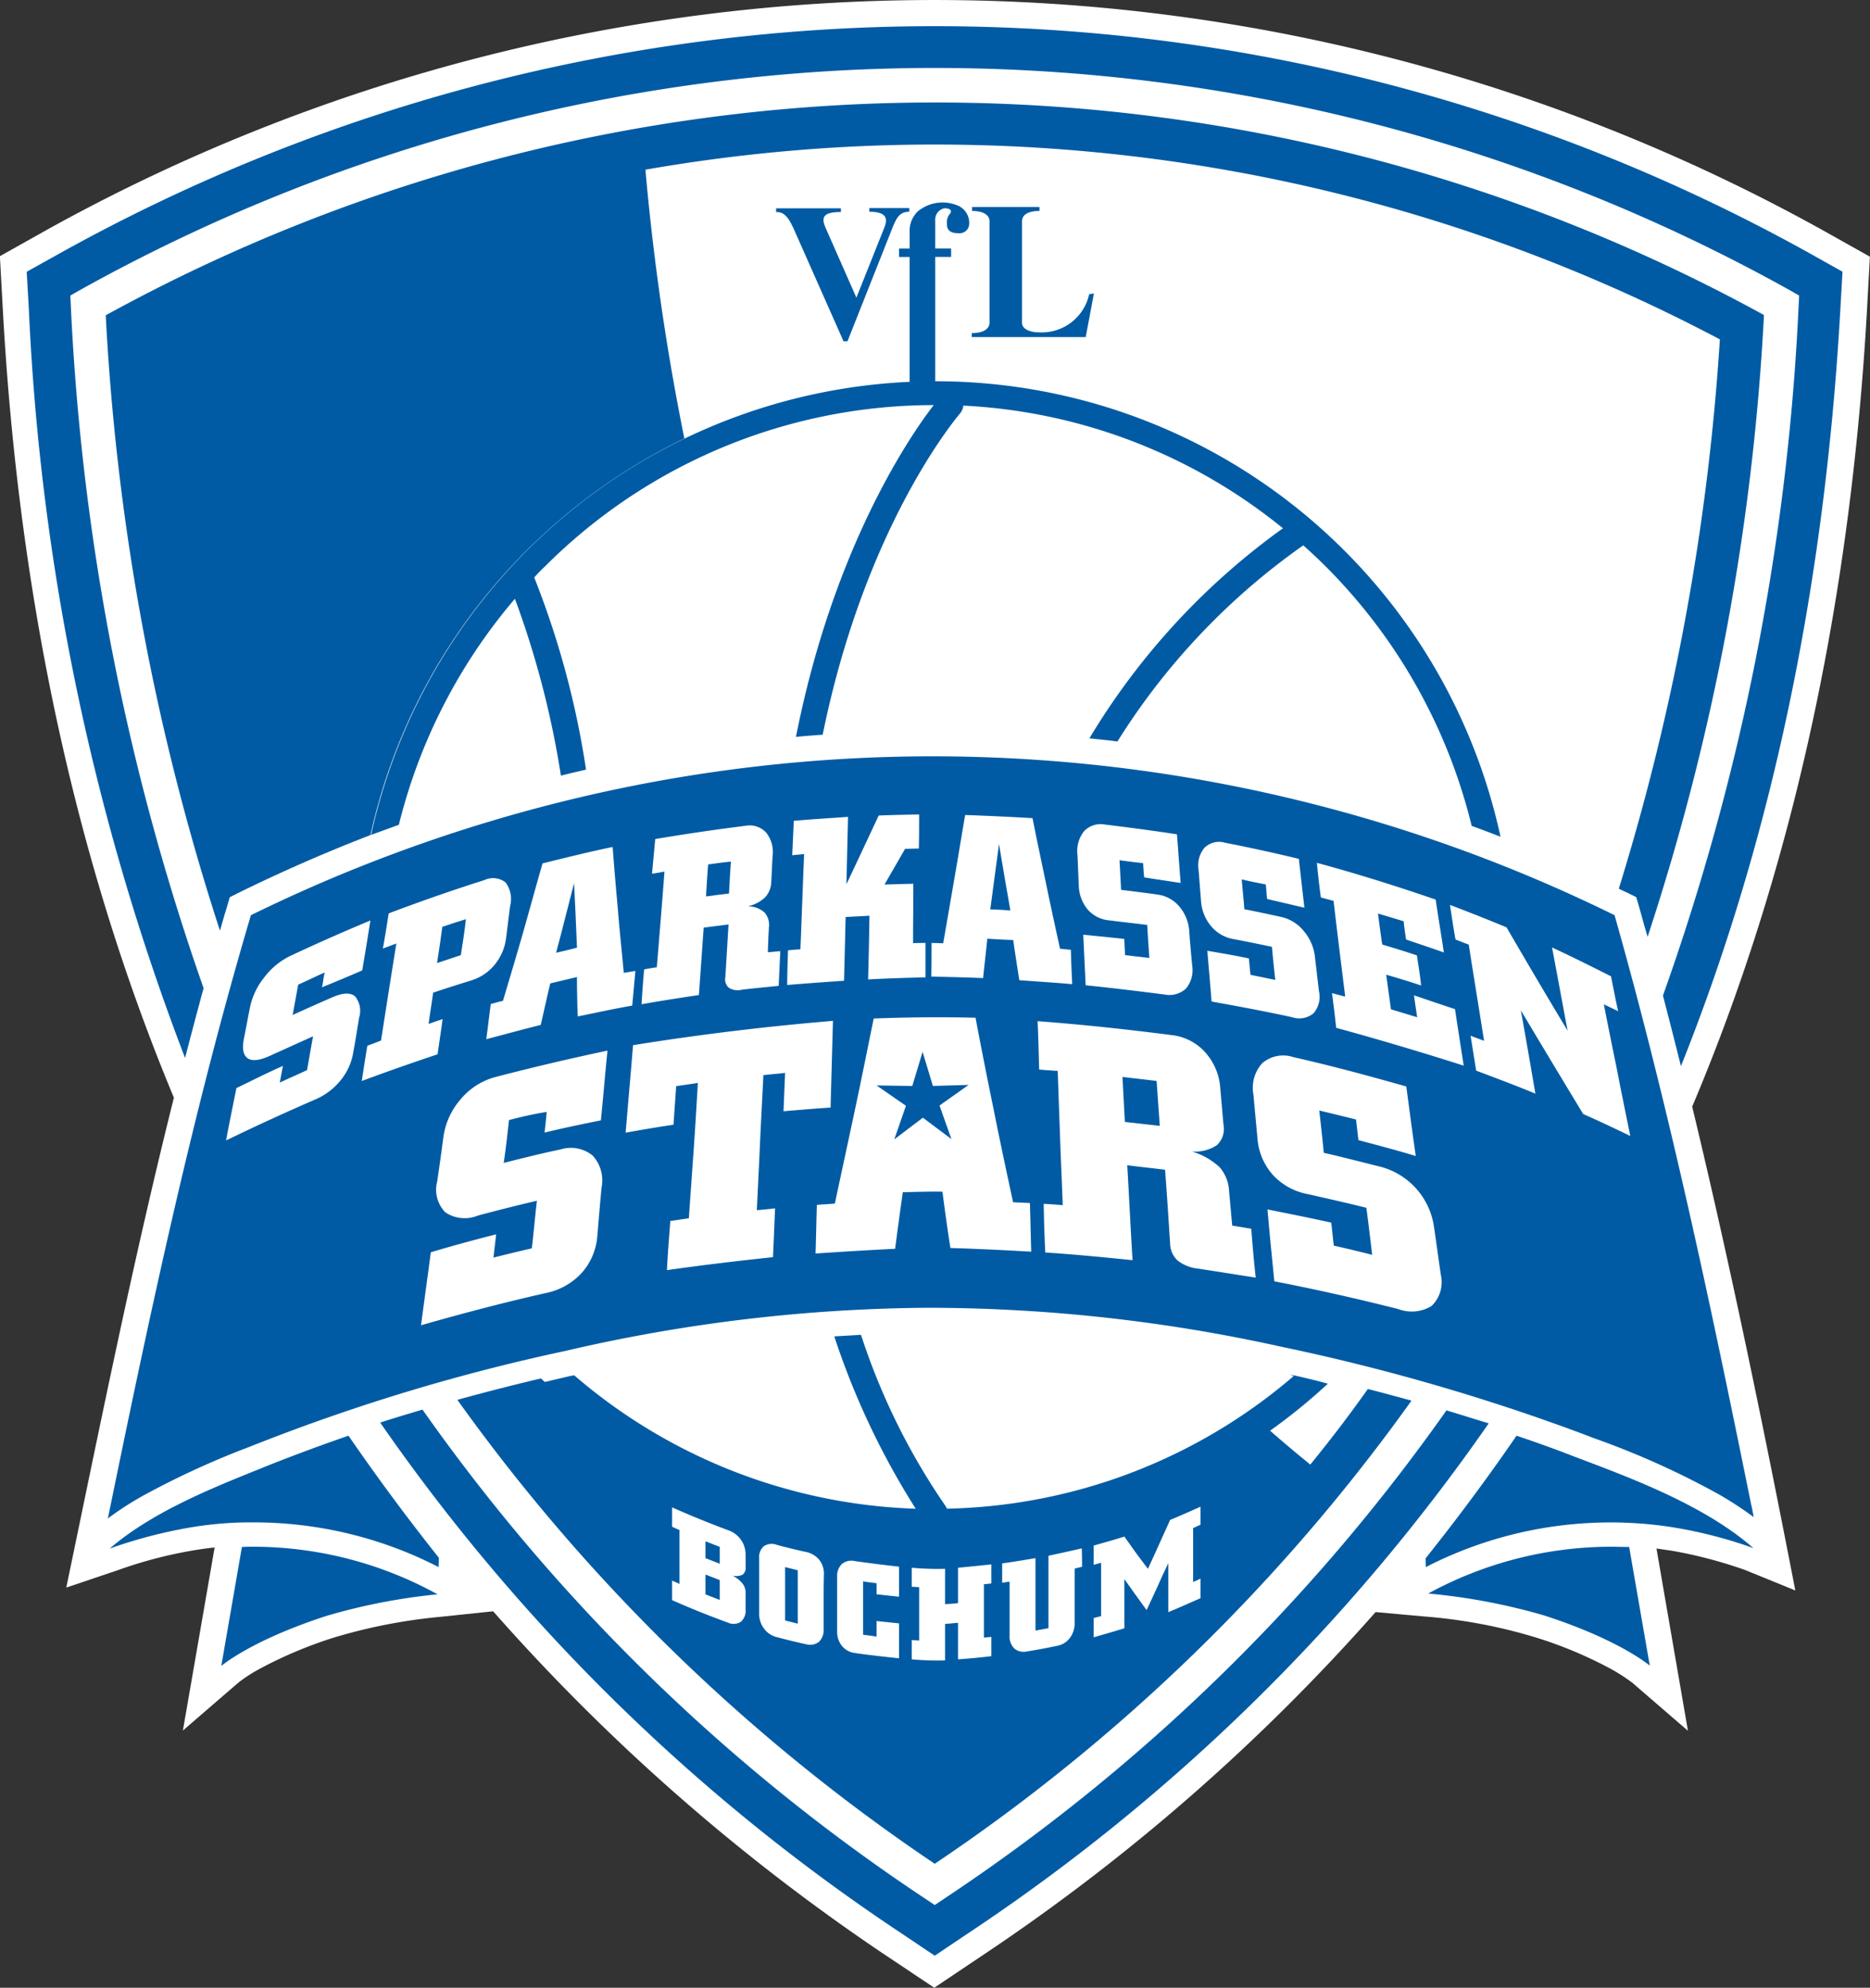
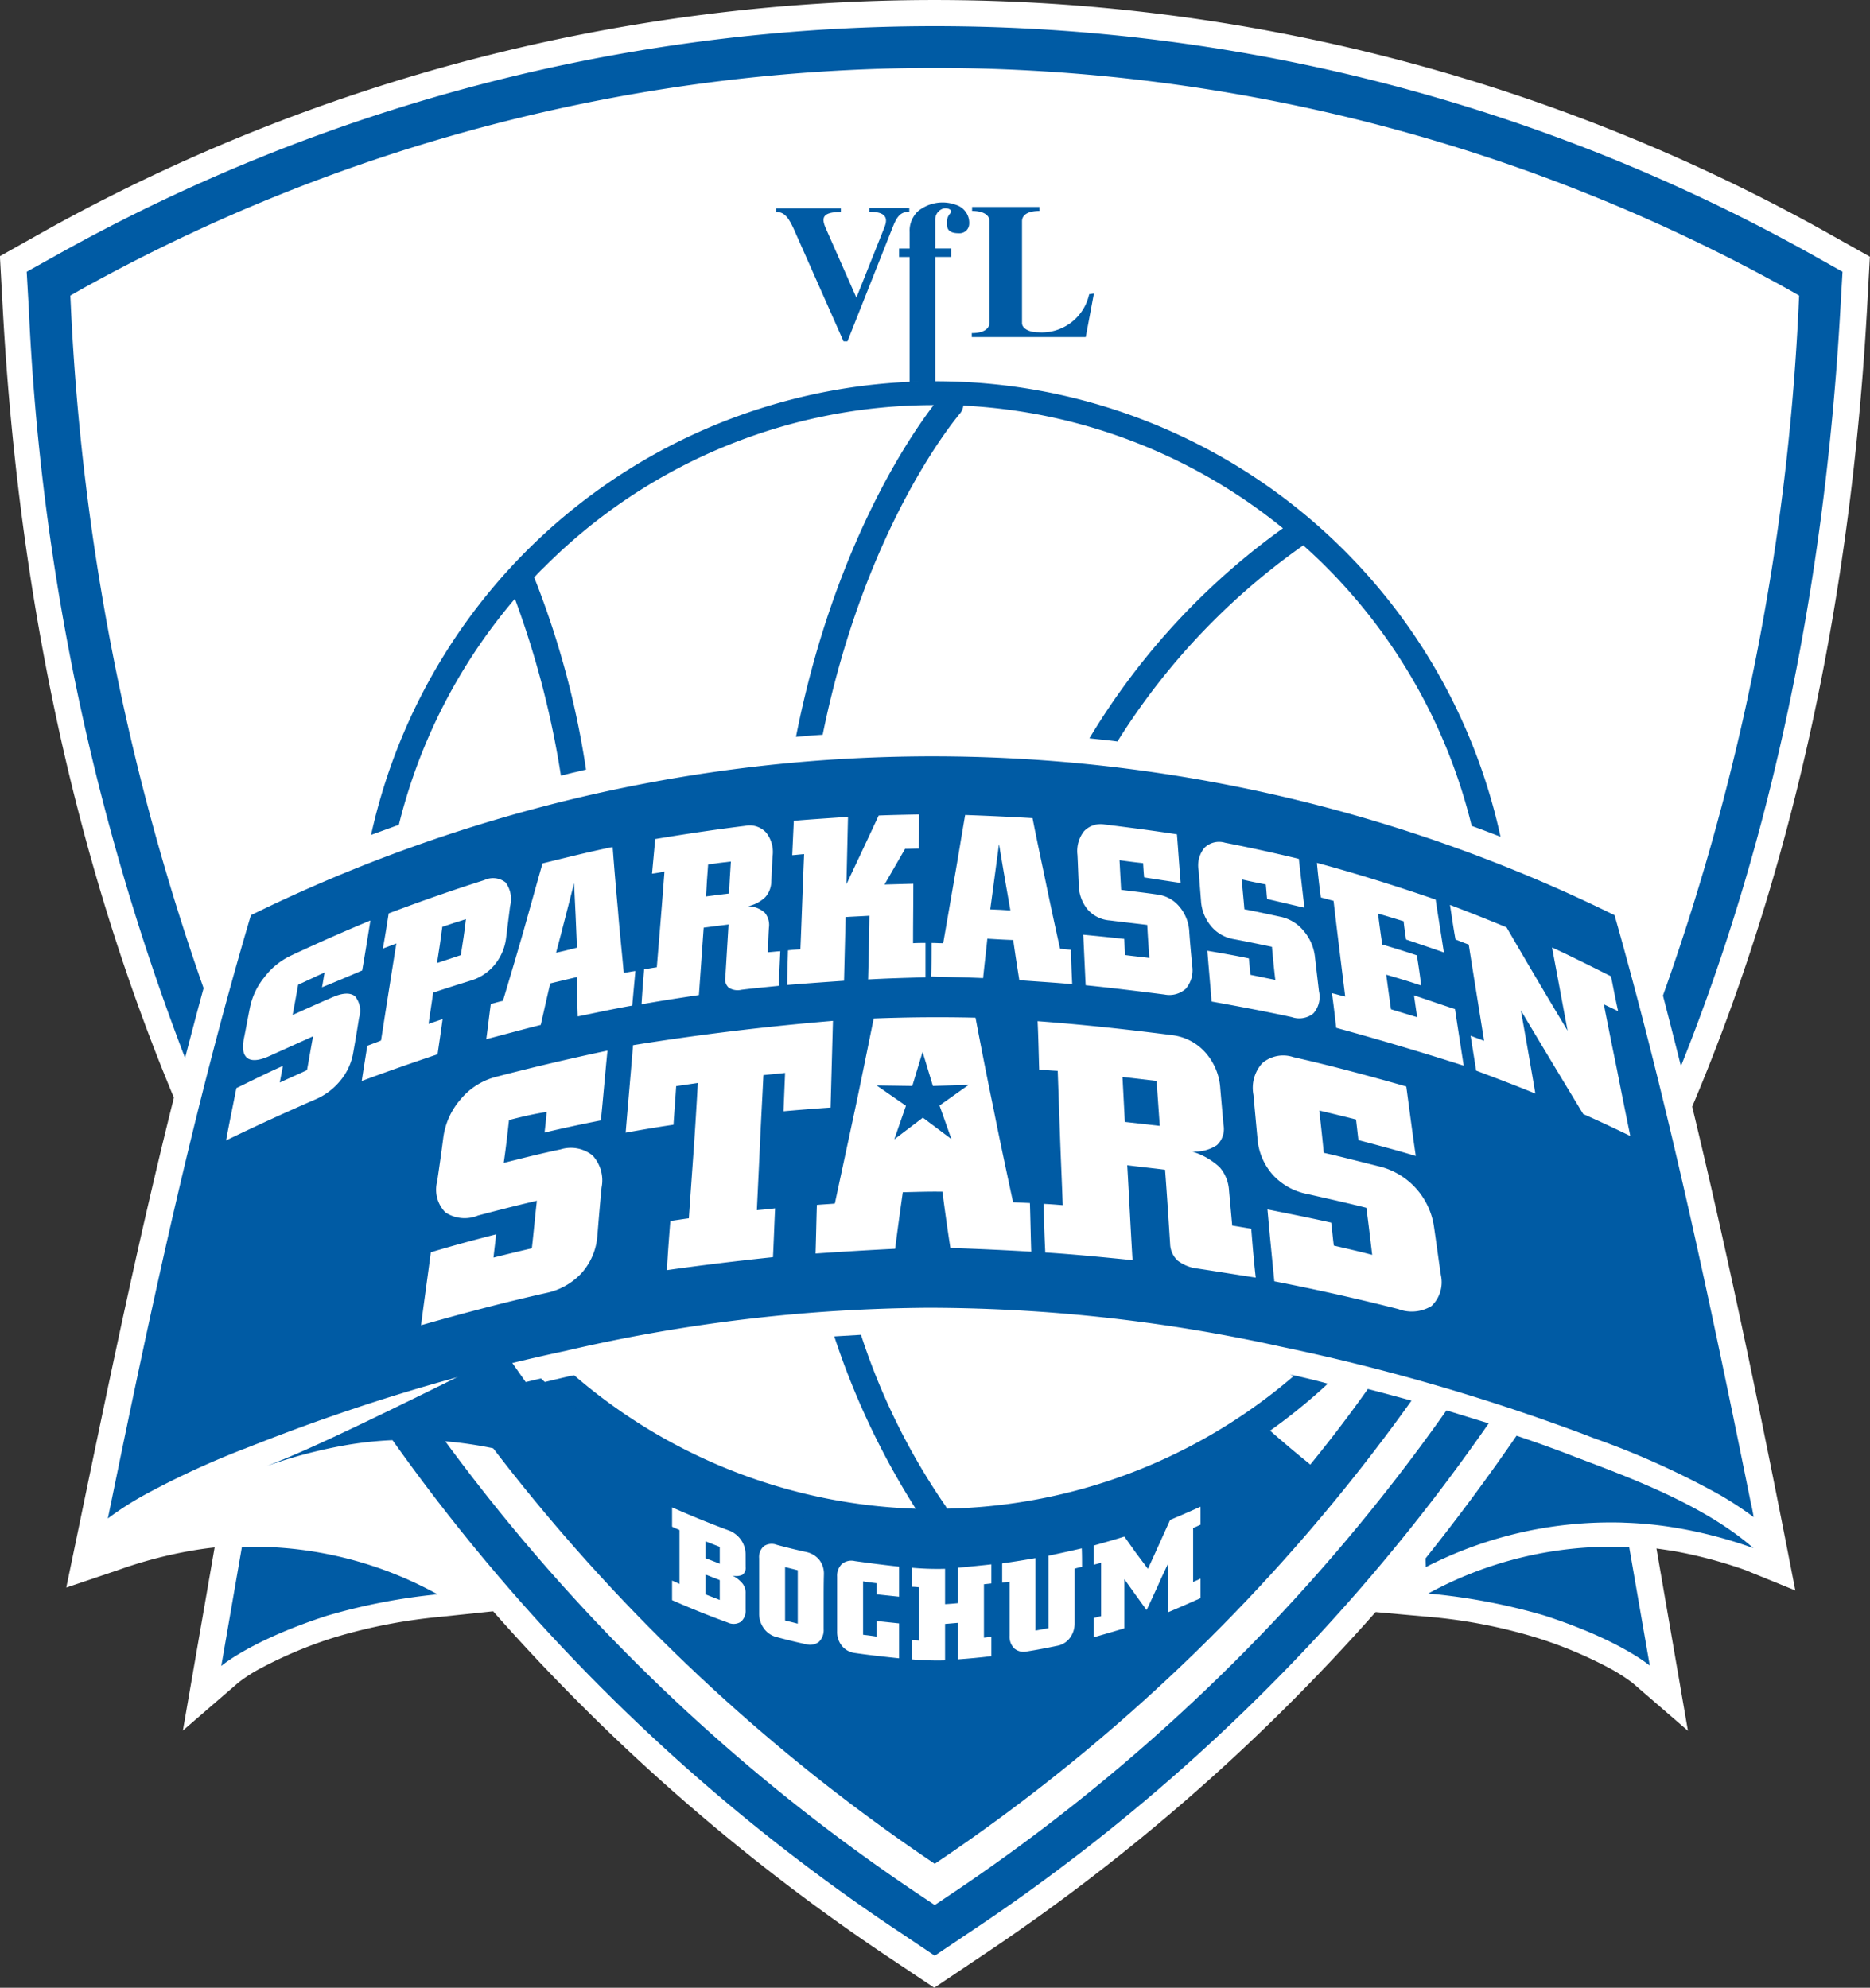
<svg xmlns="http://www.w3.org/2000/svg" id="vfl-sparkassen_stars" width="111" height="118" viewBox="0 0 111 118">
  <rect x="0" y="0" width="111" height="118" fill="#333333" stroke="none" />
  <g id="Gruppe_288" data-name="Gruppe 288" transform="translate(0 0)">
    <path id="Pfad_153" data-name="Pfad 153" d="M358.372,103.053l-3.139.329A32.23,32.23,0,0,0,349,104.588a25.412,25.412,0,0,0-4.426,1.848,8.971,8.971,0,0,0-1.318.846l-3.3,2.85,1.884-10.868c-.455.047-.895.11-1.35.188a26.128,26.128,0,0,0-4.348,1.143l-3.108,1.049c2.025-9.725,3.971-19.434,6.388-29.081-6.184-14.83-9.276-30.788-10.155-46.793l-.173-3.163,2.763-1.55a108.553,108.553,0,0,1,105.475.031l2.762,1.55-.173,3.163c-.91,16.177-4.049,32.323-10.375,47.294,2.292,9.521,4.254,19.106,6.121,28.721l-3-1.222a26.957,26.957,0,0,0-4.285-1.128c-.314-.047-.628-.094-.957-.141l1.868,10.821-3.3-2.85a10.476,10.476,0,0,0-1.318-.846,24.915,24.915,0,0,0-4.426-1.848,30.959,30.959,0,0,0-6.545-1.237l-2.951-.266a119.667,119.667,0,0,1-23.371,20.405l-2.825,1.895-2.841-1.895A120.723,120.723,0,0,1,358.372,103.053Z" transform="translate(-329.1 -7.4)" fill="#fff" fill-rule="evenodd" />
  </g>
  <g id="Gruppe_295" data-name="Gruppe 295" transform="translate(1.585 1.554)">
    <g id="Gruppe_291" data-name="Gruppe 291" transform="translate(4.818 10.464)">
      <path id="Pfad_154" data-name="Pfad 154" d="M696.6,93.186v.235h6.764l.486-2.589-.282.047a2.881,2.881,0,0,1-3.013,2.26c-.565,0-.973-.235-.973-.549V86.547c0-.408.408-.612,1.036-.612V85.7h-4v.235c.628,0,1.036.22,1.036.612v6.026C697.636,92.982,697.228,93.186,696.6,93.186Z" transform="translate(-645.32 -85.43)" fill="#005ba4" fill-rule="evenodd" />
      <path id="Pfad_155" data-name="Pfad 155" d="M626.445,86.335v-.22H622.6v.22c.345,0,.643.11,1.02.942l2.982,6.732h.235l2.668-6.732c.251-.643.455-.957,1-.957V86.1h-2.37v.22c.957,0,1.13.345.895.926l-1.664,4.174-1.82-4.127C625.268,86.665,625.362,86.335,626.445,86.335Z" transform="translate(-582.935 -85.767)" fill="#005ba4" fill-rule="evenodd" />
      <path id="Pfad_156" data-name="Pfad 156" d="M669.712,94.655c.5-.016,1-.031,1.506-.031h.031V87.216h.942v-.5h-.942V85.035a.679.679,0,0,1,.471-.69.541.541,0,0,1,.392.047c.11.078.063.157.031.235a.765.765,0,0,0-.2.6c-.016.455.267.581.706.581a.569.569,0,0,0,.612-.518,1.116,1.116,0,0,0-.769-1.161,2.3,2.3,0,0,0-2.056.22,1.268,1.268,0,0,0-.439.424,1.562,1.562,0,0,0-.267.973v.973H669.1v.5h.628v7.439Z" transform="translate(-622.137 -83.98)" fill="#005ba4" fill-rule="evenodd" />
-       <path id="Pfad_157" data-name="Pfad 157" d="M379.922,552.3c-2.825,1.146-6.654,2.6-9.322,4.9a28.813,28.813,0,0,1,4.614-1.224,21.646,21.646,0,0,1,3.484-.33h.487a23.967,23.967,0,0,1,10.875,2.621l.063.031.016-.549q-2.825-3.554-5.367-7.25C383.139,551.065,381.522,551.661,379.922,552.3Z" transform="translate(-370.49 -477.289)" fill="#005ba4" fill-rule="evenodd" />
+       <path id="Pfad_157" data-name="Pfad 157" d="M379.922,552.3a28.813,28.813,0,0,1,4.614-1.224,21.646,21.646,0,0,1,3.484-.33h.487a23.967,23.967,0,0,1,10.875,2.621l.063.031.016-.549q-2.825-3.554-5.367-7.25C383.139,551.065,381.522,551.661,379.922,552.3Z" transform="translate(-370.49 -477.289)" fill="#005ba4" fill-rule="evenodd" />
      <path id="Pfad_158" data-name="Pfad 158" d="M414.024,592.516l-1.224,7.062s1.758-1.522,6.277-2.982a35.628,35.628,0,0,1,6.56-1.271,22.7,22.7,0,0,0-10.875-2.825C414.511,592.5,414.275,592.5,414.024,592.516Z" transform="translate(-406.068 -512.698)" fill="#005ba4" fill-rule="evenodd" />
      <path id="Pfad_159" data-name="Pfad 159" d="M880.013,592.5a22.712,22.712,0,0,0-10.813,2.778,36.16,36.16,0,0,1,6.874,1.3c4.52,1.459,6.277,2.982,6.277,2.982l-1.224-7.046C880.75,592.516,880.373,592.5,880.013,592.5Z" transform="translate(-790.826 -512.698)" fill="#005ba4" fill-rule="evenodd" />
      <path id="Pfad_160" data-name="Pfad 160" d="M873.6,550.5q-2.542,3.7-5.4,7.282l.016.518c.157-.078.329-.173.5-.251a23.99,23.99,0,0,1,10.436-2.4c.3,0,.581,0,.879.016a22.658,22.658,0,0,1,3.092.314,26.752,26.752,0,0,1,4.535,1.193c-2.966-2.6-7.438-4.221-10.624-5.43C875.905,551.3,874.76,550.892,873.6,550.5Z" transform="translate(-789.983 -477.289)" fill="#005ba4" fill-rule="evenodd" />
      <path id="Pfad_161" data-name="Pfad 161" d="M663.331,405.3l.612,2.024,2.119-.063-1.726,1.224.706,1.993-1.695-1.271-1.695,1.287.691-1.993-1.742-1.208,2.119.031Z" transform="translate(-614.971 -354.875)" fill="#005ba4" fill-rule="evenodd" />
      <g id="Gruppe_289" data-name="Gruppe 289" transform="translate(0 32.88)">
        <path id="Pfad_162" data-name="Pfad 162" d="M597.575,333.3c-.455.047-.894.11-1.35.173-.047.628-.094,1.271-.125,1.9.455-.063.91-.126,1.365-.173C597.5,334.571,597.528,333.943,597.575,333.3Z" transform="translate(-560.595 -327.054)" fill="#005ba4" fill-rule="evenodd" />
        <path id="Pfad_163" data-name="Pfad 163" d="M540.467,341.5c-.361,1.381-.691,2.746-1.067,4.127.424-.094.816-.188,1.24-.3C540.593,344.058,540.53,342.771,540.467,341.5Z" transform="translate(-512.795 -333.967)" fill="#005ba4" fill-rule="evenodd" />
        <path id="Pfad_164" data-name="Pfad 164" d="M496.111,355.1c-.471.141-.926.3-1.4.455-.094.722-.2,1.444-.314,2.15.471-.157.957-.314,1.412-.471C495.922,356.528,496.032,355.822,496.111,355.1Z" transform="translate(-474.858 -345.433)" fill="#005ba4" fill-rule="evenodd" />
        <path id="Pfad_165" data-name="Pfad 165" d="M753.6,414.8c.047.895.094,1.789.141,2.668l2.072.235c-.063-.894-.126-1.789-.188-2.668Z" transform="translate(-693.374 -395.764)" fill="#005ba4" fill-rule="evenodd" />
        <path id="Pfad_166" data-name="Pfad 166" d="M704.118,326.7c-.173,1.287-.345,2.589-.518,3.876.392.016.8.031,1.193.063C704.557,329.321,704.338,328.018,704.118,326.7Z" transform="translate(-651.222 -321.49)" fill="#005ba4" fill-rule="evenodd" />
        <path id="Pfad_167" data-name="Pfad 167" d="M467.435,337.88c-2.354-11.629-4.85-23.492-8.1-34.948a91.7,91.7,0,0,0-40.464-9.432,91.321,91.321,0,0,0-20.939,2.432,92.468,92.468,0,0,0-19.542,7c-3.39,11.44-5.933,23.336-8.319,34.98-.063.282-.11.549-.173.832a18.718,18.718,0,0,1,2.2-1.412,50.357,50.357,0,0,1,6.247-2.856c.157-.063.3-.125.439-.173a116.18,116.18,0,0,1,18.286-5.508,97.342,97.342,0,0,1,21.441-2.558h.345a97.248,97.248,0,0,1,20.672,2.307,123.148,123.148,0,0,1,17.956,5.194l.612.235a49,49,0,0,1,7.518,3.39,21.51,21.51,0,0,1,1.978,1.3C467.545,338.4,467.5,338.131,467.435,337.88Zm-32.444-38.95a1.239,1.239,0,0,1,1.224-.3c1.444.282,2.9.6,4.379.957.11.973.22,1.946.33,2.9l-2.213-.518c-.031-.282-.047-.565-.078-.863-.487-.094-.957-.188-1.428-.3.047.6.11,1.177.157,1.773.738.141,1.46.3,2.182.455a2.413,2.413,0,0,1,1.35.847,2.84,2.84,0,0,1,.659,1.554c.079.675.157,1.35.235,2.009a1.491,1.491,0,0,1-.33,1.318,1.341,1.341,0,0,1-1.287.22c-1.585-.345-3.186-.643-4.756-.926-.078-1-.173-2.009-.251-3.013.816.141,1.648.282,2.464.455.031.33.063.643.094.973.471.094.957.2,1.475.3-.078-.659-.141-1.3-.2-1.962-.753-.157-1.507-.314-2.26-.455a2.223,2.223,0,0,1-1.35-.769,2.587,2.587,0,0,1-.6-1.507c-.047-.6-.094-1.193-.141-1.8A1.643,1.643,0,0,1,434.991,298.93Zm-7.157-.973a1.353,1.353,0,0,1,1.24-.408c1.413.173,2.857.361,4.285.581.078.973.141,1.93.22,2.888q-1.107-.165-2.166-.33c-.031-.282-.047-.565-.063-.847-.471-.047-.942-.11-1.4-.173.031.581.063,1.177.094,1.758.722.094,1.428.173,2.166.282a2.02,2.02,0,0,1,1.3.722,2.487,2.487,0,0,1,.581,1.491c.047.675.11,1.334.173,2.009a1.7,1.7,0,0,1-.377,1.365,1.466,1.466,0,0,1-1.271.345c-1.57-.2-3.124-.392-4.677-.549-.047-1-.094-2.009-.141-3,.8.078,1.617.157,2.433.251.016.33.031.643.047.957.471.063.957.11,1.444.173-.047-.659-.094-1.3-.126-1.962-.753-.094-1.491-.173-2.213-.267a1.932,1.932,0,0,1-1.318-.643,2.325,2.325,0,0,1-.534-1.459c-.031-.6-.047-1.193-.078-1.789A1.906,1.906,0,0,1,427.834,297.957Zm-9.041,6.623c.235,0,.455.016.691.016.22-1.271.439-2.527.659-3.813.22-1.255.424-2.527.644-3.8q2,.071,4,.188c.251,1.287.534,2.589.8,3.876s.549,2.589.832,3.876c.22.016.424.047.644.063.016.69.047,1.365.078,2.04-1.052-.094-2.088-.157-3.139-.235-.126-.8-.251-1.585-.361-2.385-.518-.016-1.02-.047-1.538-.078-.078.785-.173,1.569-.251,2.338-1.02-.047-2.056-.063-3.076-.094C418.793,305.929,418.793,305.254,418.793,304.579Zm-8.523.439c.251-.031.487-.047.738-.063.078-1.883.141-3.766.22-5.65-.235.016-.471.047-.706.063.031-.675.063-1.365.094-2.04,1.067-.094,2.135-.157,3.218-.235q-.047,2-.094,4c.644-1.365,1.287-2.731,1.915-4.08.785-.031,1.585-.047,2.4-.063,0,.675,0,1.35-.016,2.024-.267,0-.534.016-.816.016L416,301.111l1.711-.047c0,1.177-.016,2.354-.016,3.531.235-.016.487-.016.738-.016v2.04c-1.146.031-2.276.063-3.406.126.031-1.255.063-2.511.078-3.782-.487.031-.942.047-1.413.078-.031,1.255-.063,2.527-.094,3.782-1.114.078-2.245.157-3.375.251C410.223,306.384,410.255,305.693,410.27,305.019Zm-8.539,1.13c.251-.047.518-.094.753-.126.157-1.9.314-3.8.455-5.681-.235.047-.487.094-.738.125.063-.69.126-1.365.188-2.056,1.789-.3,3.579-.565,5.352-.785a1.33,1.33,0,0,1,1.224.392,1.841,1.841,0,0,1,.392,1.4c-.031.5-.047,1-.078,1.507a1.417,1.417,0,0,1-.361.942,2.158,2.158,0,0,1-1.02.534,1.525,1.525,0,0,1,.989.377,1.136,1.136,0,0,1,.251.895c-.031.486-.047.973-.063,1.459.235-.016.487-.047.738-.063-.031.69-.063,1.365-.094,2.056-.738.078-1.475.141-2.213.235a.983.983,0,0,1-.753-.126.66.66,0,0,1-.2-.628c.063-1.036.126-2.087.188-3.123-.5.063-1,.126-1.475.188q-.141,2-.283,4c-1.146.173-2.276.345-3.406.549C401.622,307.514,401.669,306.839,401.732,306.149Zm-6.027-6.293c1.4-.345,2.778-.69,4.159-.973.094,1.255.2,2.5.314,3.735.094,1.24.235,2.479.345,3.735.235-.031.455-.078.691-.11-.063.69-.126,1.381-.188,2.056-1.083.188-2.15.424-3.233.643-.031-.785-.047-1.554-.047-2.338-.534.126-1.067.251-1.585.377-.2.832-.377,1.648-.565,2.464-1.067.267-2.15.565-3.233.847.094-.69.173-1.381.267-2.087.235-.063.487-.141.722-.188.408-1.365.816-2.731,1.209-4.1C394.935,302.586,395.312,301.221,395.7,299.856Zm-10.893,9.165c-.11.69-.22,1.365-.345,2.056a3.5,3.5,0,0,1-.769,1.679,3.877,3.877,0,0,1-1.522,1.13c-1.727.753-3.485,1.554-5.258,2.417.188-1.036.408-2.071.612-3.107.91-.439,1.836-.91,2.762-1.318l-.188.989c.534-.251,1.083-.486,1.617-.738.126-.675.235-1.35.361-2.009l-2.5,1.13q-.942.447-1.366.188c-.283-.188-.361-.581-.235-1.208.126-.612.235-1.24.361-1.852a4.154,4.154,0,0,1,.832-1.742,4.269,4.269,0,0,1,1.523-1.271c1.6-.753,3.2-1.459,4.787-2.119-.157.989-.314,1.977-.487,2.966-.8.345-1.585.675-2.386,1,.063-.3.094-.581.157-.879-.534.235-1.036.487-1.57.722-.11.612-.22,1.208-.33,1.8.8-.361,1.6-.722,2.4-1.067.581-.251,1.02-.267,1.3-.047A1.358,1.358,0,0,1,384.811,309.02Zm.487,1.663c.283-.11.549-.2.816-.314.3-1.915.6-3.845.91-5.759-.251.094-.518.2-.8.3.126-.69.235-1.381.345-2.087,1.915-.722,3.8-1.381,5.682-1.977a1.2,1.2,0,0,1,1.256.141,1.651,1.651,0,0,1,.267,1.412l-.236,1.883a3.08,3.08,0,0,1-.675,1.585,2.894,2.894,0,0,1-1.413.942c-.753.235-1.507.471-2.245.722-.078.628-.188,1.24-.267,1.852.267-.094.549-.188.832-.282-.094.69-.2,1.4-.3,2.087-1.491.5-2.982,1.02-4.5,1.585C385.078,312.065,385.188,311.374,385.3,310.684Zm8.413,4.41c-.094.847-.188,1.695-.314,2.542,1.13-.283,2.245-.565,3.375-.8a2.057,2.057,0,0,1,1.9.361,2.178,2.178,0,0,1,.534,1.9c-.094.957-.173,1.915-.251,2.872a3.725,3.725,0,0,1-.942,2.213,3.953,3.953,0,0,1-2.1,1.177c-2.449.549-4.944,1.208-7.424,1.915.188-1.444.392-2.888.581-4.331,1.3-.392,2.59-.738,3.877-1.067-.047.455-.11.926-.157,1.381.753-.188,1.522-.377,2.276-.549.11-.942.188-1.867.3-2.825-1.146.267-2.323.565-3.5.879a2.06,2.06,0,0,1-1.931-.188,1.917,1.917,0,0,1-.487-1.836c.126-.863.251-1.726.361-2.589a4.315,4.315,0,0,1,1.02-2.276,4.035,4.035,0,0,1,2.072-1.334c2.229-.581,4.442-1.1,6.655-1.569-.141,1.381-.251,2.762-.392,4.143-1.114.22-2.229.455-3.343.722.047-.408.094-.816.125-1.224C395.155,314.733,394.433,314.905,393.711,315.094Zm15.1-2.668c-.063,1.334-.141,2.684-.2,4.017s-.126,2.668-.188,4c.345-.031.722-.063,1.083-.11-.047.973-.078,1.946-.126,2.9-2.1.22-4.191.471-6.294.769.047-.973.126-1.946.2-2.919.361-.047.738-.11,1.1-.157.094-1.35.188-2.684.283-4.017s.173-2.683.251-4.017l-1.287.188c-.047.769-.11,1.522-.157,2.291-.957.141-1.9.3-2.841.471.141-1.726.3-3.468.439-5.194,3.987-.643,7.942-1.114,11.866-1.444-.047,1.711-.094,3.437-.141,5.147-.942.063-1.883.141-2.794.22.031-.753.063-1.507.094-2.276C409.658,312.347,409.219,312.379,408.811,312.426Zm11.1,10.263q-.259-1.671-.471-3.343c-.785-.016-1.585.016-2.354.031-.157,1.114-.314,2.244-.455,3.358-1.57.078-3.155.173-4.724.282.031-.957.047-1.93.078-2.888.361-.031.706-.047,1.067-.078.392-1.836.785-3.656,1.177-5.493s.754-3.656,1.13-5.493c2.009-.078,4.034-.094,6.043-.047.345,1.82.706,3.656,1.083,5.477.361,1.82.753,3.641,1.146,5.477l1,.047c.031.957.047,1.93.078,2.888C423.11,322.815,421.509,322.736,419.908,322.689Zm14.707,1.224a2.384,2.384,0,0,1-1.209-.471,1.4,1.4,0,0,1-.455-.989c-.094-1.459-.188-2.935-.3-4.41-.753-.094-1.507-.173-2.245-.267.11,1.883.2,3.766.314,5.634-1.727-.173-3.453-.345-5.18-.455-.047-.957-.079-1.93-.094-2.888.377.016.753.047,1.13.078-.047-1.334-.11-2.652-.157-3.986s-.094-2.652-.141-3.986c-.361-.016-.738-.047-1.1-.078-.031-.957-.047-1.915-.094-2.872,2.668.2,5.321.486,8.005.832a3.13,3.13,0,0,1,1.962,1.036,3.539,3.539,0,0,1,.879,2.15c.063.706.126,1.428.188,2.134a1.306,1.306,0,0,1-.392,1.208,2.342,2.342,0,0,1-1.475.377,4.215,4.215,0,0,1,1.632.926,2.3,2.3,0,0,1,.565,1.4l.188,2.071,1.13.188c.078.973.157,1.946.267,2.9C436.906,324.274,435.761,324.086,434.615,323.913Zm13.86,2.213a2.25,2.25,0,0,1-1.978.188c-2.48-.628-4.929-1.177-7.361-1.648-.141-1.428-.283-2.841-.408-4.269,1.24.251,2.511.5,3.783.785.063.455.094.91.157,1.365.753.173,1.507.345,2.276.549-.11-.926-.22-1.867-.345-2.793-1.177-.3-2.323-.549-3.484-.816a3.722,3.722,0,0,1-2.072-1.146,3.658,3.658,0,0,1-.91-2.181c-.079-.847-.157-1.695-.235-2.558a2.189,2.189,0,0,1,.518-1.883,1.912,1.912,0,0,1,1.852-.361c2.213.5,4.442,1.1,6.7,1.742.188,1.381.361,2.746.565,4.127-1.146-.345-2.276-.643-3.406-.942l-.141-1.224c-.738-.188-1.46-.361-2.182-.534.094.832.188,1.679.267,2.511,1.114.251,2.245.549,3.39.832a4.323,4.323,0,0,1,3.155,3.578c.141.957.267,1.915.408,2.856A1.948,1.948,0,0,1,448.474,326.126Zm-5.666-16.509c-.078-.69-.157-1.365-.251-2.056.267.063.518.141.785.2-.235-1.9-.471-3.782-.691-5.681-.251-.063-.518-.141-.753-.2-.094-.675-.173-1.365-.235-2.056,2.323.628,4.677,1.365,7.048,2.181.157,1.051.33,2.087.487,3.139-.753-.267-1.507-.518-2.245-.769-.047-.361-.11-.722-.141-1.083-.518-.157-1.02-.314-1.522-.455.078.612.157,1.224.251,1.836.675.2,1.35.408,2.056.643.094.6.188,1.193.251,1.789-.691-.235-1.381-.439-2.072-.643.094.69.188,1.381.283,2.056l1.554.471c-.063-.424-.126-.863-.188-1.3.8.267,1.6.549,2.433.816.173,1.13.345,2.244.518,3.358Q446.536,310.637,442.808,309.617Zm14.66,5.116q-1.884-3.107-3.7-6.152c.3,1.648.581,3.3.863,4.943-1.177-.486-2.354-.926-3.516-1.365l-.33-2.071c.251.094.534.2.8.3-.3-1.9-.612-3.8-.91-5.712-.267-.094-.518-.2-.785-.3-.126-.675-.22-1.365-.33-2.056,1.114.424,2.229.863,3.359,1.334,1.177,2.024,2.386,4.08,3.626,6.136-.314-1.648-.612-3.3-.926-4.943,1.161.534,2.339,1.13,3.5,1.711.141.69.267,1.381.424,2.072-.283-.141-.565-.267-.848-.408.251,1.3.518,2.605.785,3.908.251,1.3.518,2.605.785,3.908C459.32,315.58,458.394,315.141,457.468,314.733Z" transform="translate(-369.9 -293.5)" fill="#005ba4" fill-rule="evenodd" />
      </g>
      <g id="Gruppe_290" data-name="Gruppe 290" transform="translate(15.624 10.612)">
        <path id="Pfad_168" data-name="Pfad 168" d="M471.048,177.933a32.766,32.766,0,0,1,6.889-13.418,54.268,54.268,0,0,1,2.731,10.5c.267-.063.549-.141.816-.2.22-.047.455-.11.675-.157a51.7,51.7,0,0,0-3.076-11.409c.2-.22.408-.439.628-.643a32.625,32.625,0,0,1,23.085-9.588c-1.381,1.789-5.948,8.411-8.176,19.695.534-.047,1.051-.094,1.585-.126,2.574-12.664,8.145-19.051,8.16-19.083a.835.835,0,0,0,.188-.455,32.593,32.593,0,0,1,18.973,7.282A41.827,41.827,0,0,0,512.038,172.8c.549.063,1.114.11,1.664.188a40.377,40.377,0,0,1,11.032-11.644c.455.408.894.816,1.318,1.24A32.77,32.77,0,0,1,534.73,178c.565.2,1.146.424,1.711.643a34.312,34.312,0,0,0-67.041-.11Z" transform="translate(-469.4 -151.6)" fill="#005ba4" />
        <path id="Pfad_169" data-name="Pfad 169" d="M578.143,514.654l.235.094a32.6,32.6,0,0,1-20.589,7.878.842.842,0,0,0-.11-.2,39.242,39.242,0,0,1-4.99-10.122l-1.585.094a45.682,45.682,0,0,0,4.834,10.232,32.684,32.684,0,0,1-20.276-7.925.665.665,0,0,1-.173.031q-.918.212-1.789.424a34.31,34.31,0,0,0,46.7.047C579.665,515,578.912,514.827,578.143,514.654Z" transform="translate(-523.609 -455.695)" fill="#005ba4" />
      </g>
    </g>
    <g id="Gruppe_294" data-name="Gruppe 294" transform="translate(0)">
      <path id="Pfad_170" data-name="Pfad 170" d="M626,603.085v1.585l.753.188v-3.17L626,601.5Z" transform="translate(-580.984 -510.025)" fill="#005ba4" />
      <path id="Pfad_171" data-name="Pfad 171" d="M595.9,605.777l.847.33V604.93l-.847-.33Z" transform="translate(-555.609 -512.682)" fill="#005ba4" />
      <path id="Pfad_172" data-name="Pfad 172" d="M595.9,592.7l.847.33v-1l-.847-.33Z" transform="translate(-555.609 -501.755)" fill="#005ba4" />
      <g id="Gruppe_292" data-name="Gruppe 292" transform="translate(4.692 4.535)">
-         <path id="Pfad_173" data-name="Pfad 173" d="M376.461,93.373l.6-.3q3.791-1.86,7.754-3.39a34.246,34.246,0,0,1,9.245-16.87,34.6,34.6,0,0,1,9.386-6.67,144.239,144.239,0,0,1-2.276-15.552s-.016-.157-.031-.408a99.659,99.659,0,0,1,63.773,10.075,140.3,140.3,0,0,1-6,32.61c.141.063.283.141.424.2l.612.3.188.643c.157.565.314,1.146.487,1.711a141.368,141.368,0,0,0,6.906-36.91,102.237,102.237,0,0,0-98.43.016,141.613,141.613,0,0,0,6.781,36.533c.126-.439.251-.895.392-1.334Z" transform="translate(-369.1 -46.2)" fill="#005ba4" />
        <path id="Pfad_174" data-name="Pfad 174" d="M552.727,535.516l-.283-.235s-.848-.675-2.276-1.93a34.3,34.3,0,0,1-43.107-2.95c-1.664.392-3.312.816-4.961,1.271a110.947,110.947,0,0,0,28.335,27.541,110.4,110.4,0,0,0,28.3-27.494c-.864-.235-1.727-.471-2.59-.691C555.066,532.55,553.92,534.057,552.727,535.516ZM519.211,541.6a.5.5,0,0,1-.188.455.879.879,0,0,1-.6.047,1.853,1.853,0,0,1,.612.487.882.882,0,0,1,.173.581v.957a.859.859,0,0,1-.283.722.8.8,0,0,1-.769.047c-1.115-.408-2.214-.847-3.312-1.334v-1.161c.141.063.283.126.44.2v-3.2c-.141-.063-.3-.126-.44-.2v-1.146c1.1.487,2.213.942,3.312,1.35a1.549,1.549,0,0,1,.769.565,1.514,1.514,0,0,1,.283.894Zm4.631,2.056v1.632a.971.971,0,0,1-.283.753.86.86,0,0,1-.754.141q-.871-.188-1.742-.424a1.309,1.309,0,0,1-.769-.518,1.448,1.448,0,0,1-.282-.895v-3.264a.859.859,0,0,1,.282-.722.839.839,0,0,1,.769-.078q.871.235,1.742.424a1.375,1.375,0,0,1,.769.455,1.328,1.328,0,0,1,.283.863C523.842,542.578,523.842,543.112,523.842,543.661Zm4.474-1.193v.895l-1.334-.141v-.659c-.267-.031-.534-.063-.8-.11v3.17c.267.031.534.063.8.11v-.926l1.334.141v2.072c-.879-.094-1.758-.188-2.622-.314a1.182,1.182,0,0,1-.769-.424,1.314,1.314,0,0,1-.283-.847V542.17a.97.97,0,0,1,.283-.753.885.885,0,0,1,.769-.173c.879.125,1.742.235,2.622.33Zm5.479.11c-.141.016-.283.031-.44.047v3.17c.141-.016.283-.031.44-.047v1.146q-.989.118-1.978.188v-2.166c-.251.016-.518.047-.769.063v2.166a16.669,16.669,0,0,1-1.978-.063v-1.146c.141.016.3.016.44.031V542.8a4.137,4.137,0,0,0-.44-.031v-1.13a16.656,16.656,0,0,0,1.978.063v2.1c.251-.016.518-.031.769-.063v-2.1c.659-.063,1.319-.126,1.978-.2Zm5.385-.989c-.141.031-.283.063-.44.11v3.233a1.435,1.435,0,0,1-.283.879,1.2,1.2,0,0,1-.769.471c-.6.126-1.177.235-1.774.33a.864.864,0,0,1-.753-.173.984.984,0,0,1-.283-.769v-3.2c-.141.016-.3.047-.44.063v-1.146c.659-.094,1.319-.2,1.978-.314v4.3l.769-.141v-4.3c.659-.141,1.318-.282,1.978-.439C539.179,540.836,539.179,541.213,539.179,541.589Zm7.033-2.5c-.141.063-.3.141-.44.2v3.2c.141-.063.3-.126.44-.2v1.161c-.644.283-1.272.565-1.915.832V541.37c-.22.471-.44.926-.644,1.4-.22.471-.424.926-.644,1.381-.22-.3-.44-.612-.659-.91-.22-.314-.44-.612-.659-.926v2.919c-.612.188-1.224.361-1.821.534v-1.146c.141-.031.3-.078.44-.11v-3.17c-.141.047-.3.078-.44.126v-1.146c.612-.173,1.224-.345,1.821-.533.236.329.455.643.691.973l.706.942c.22-.471.44-.957.659-1.444l.659-1.459c.6-.251,1.209-.518,1.805-.785Z" transform="translate(-481.228 -454.661)" fill="#005ba4" />
      </g>
      <g id="Gruppe_293" data-name="Gruppe 293">
        <path id="Pfad_175" data-name="Pfad 175" d="M536.192,542.247a112.616,112.616,0,0,1-29.81,28.985l-.565.377-.565-.377A112.439,112.439,0,0,1,475.412,542.2c-.848.251-1.68.5-2.512.769A114.935,114.935,0,0,0,503.855,573.3l1.962,1.318,1.962-1.318A115.1,115.1,0,0,0,538.7,543.016C537.872,542.765,537.04,542.5,536.192,542.247Z" transform="translate(-451.918 -460.074)" fill="#005ba4" />
        <path id="Pfad_176" data-name="Pfad 176" d="M445.084,30.812a106.757,106.757,0,0,0-103.969,0L339.2,31.879l.126,2.2A141.987,141.987,0,0,0,348.6,78.55c.361-1.381.722-2.762,1.1-4.143a142,142,0,0,1-7.879-40.472l-.031-.643.549-.314a104.213,104.213,0,0,1,101.52,0l.549.314-.031.643a141.423,141.423,0,0,1-8.052,40.912c.361,1.4.722,2.793,1.067,4.19,5.368-13.4,8.538-28.467,9.465-44.961l.126-2.2Z" transform="translate(-339.2 -17.3)" fill="#005ba4" />
      </g>
    </g>
  </g>
</svg>